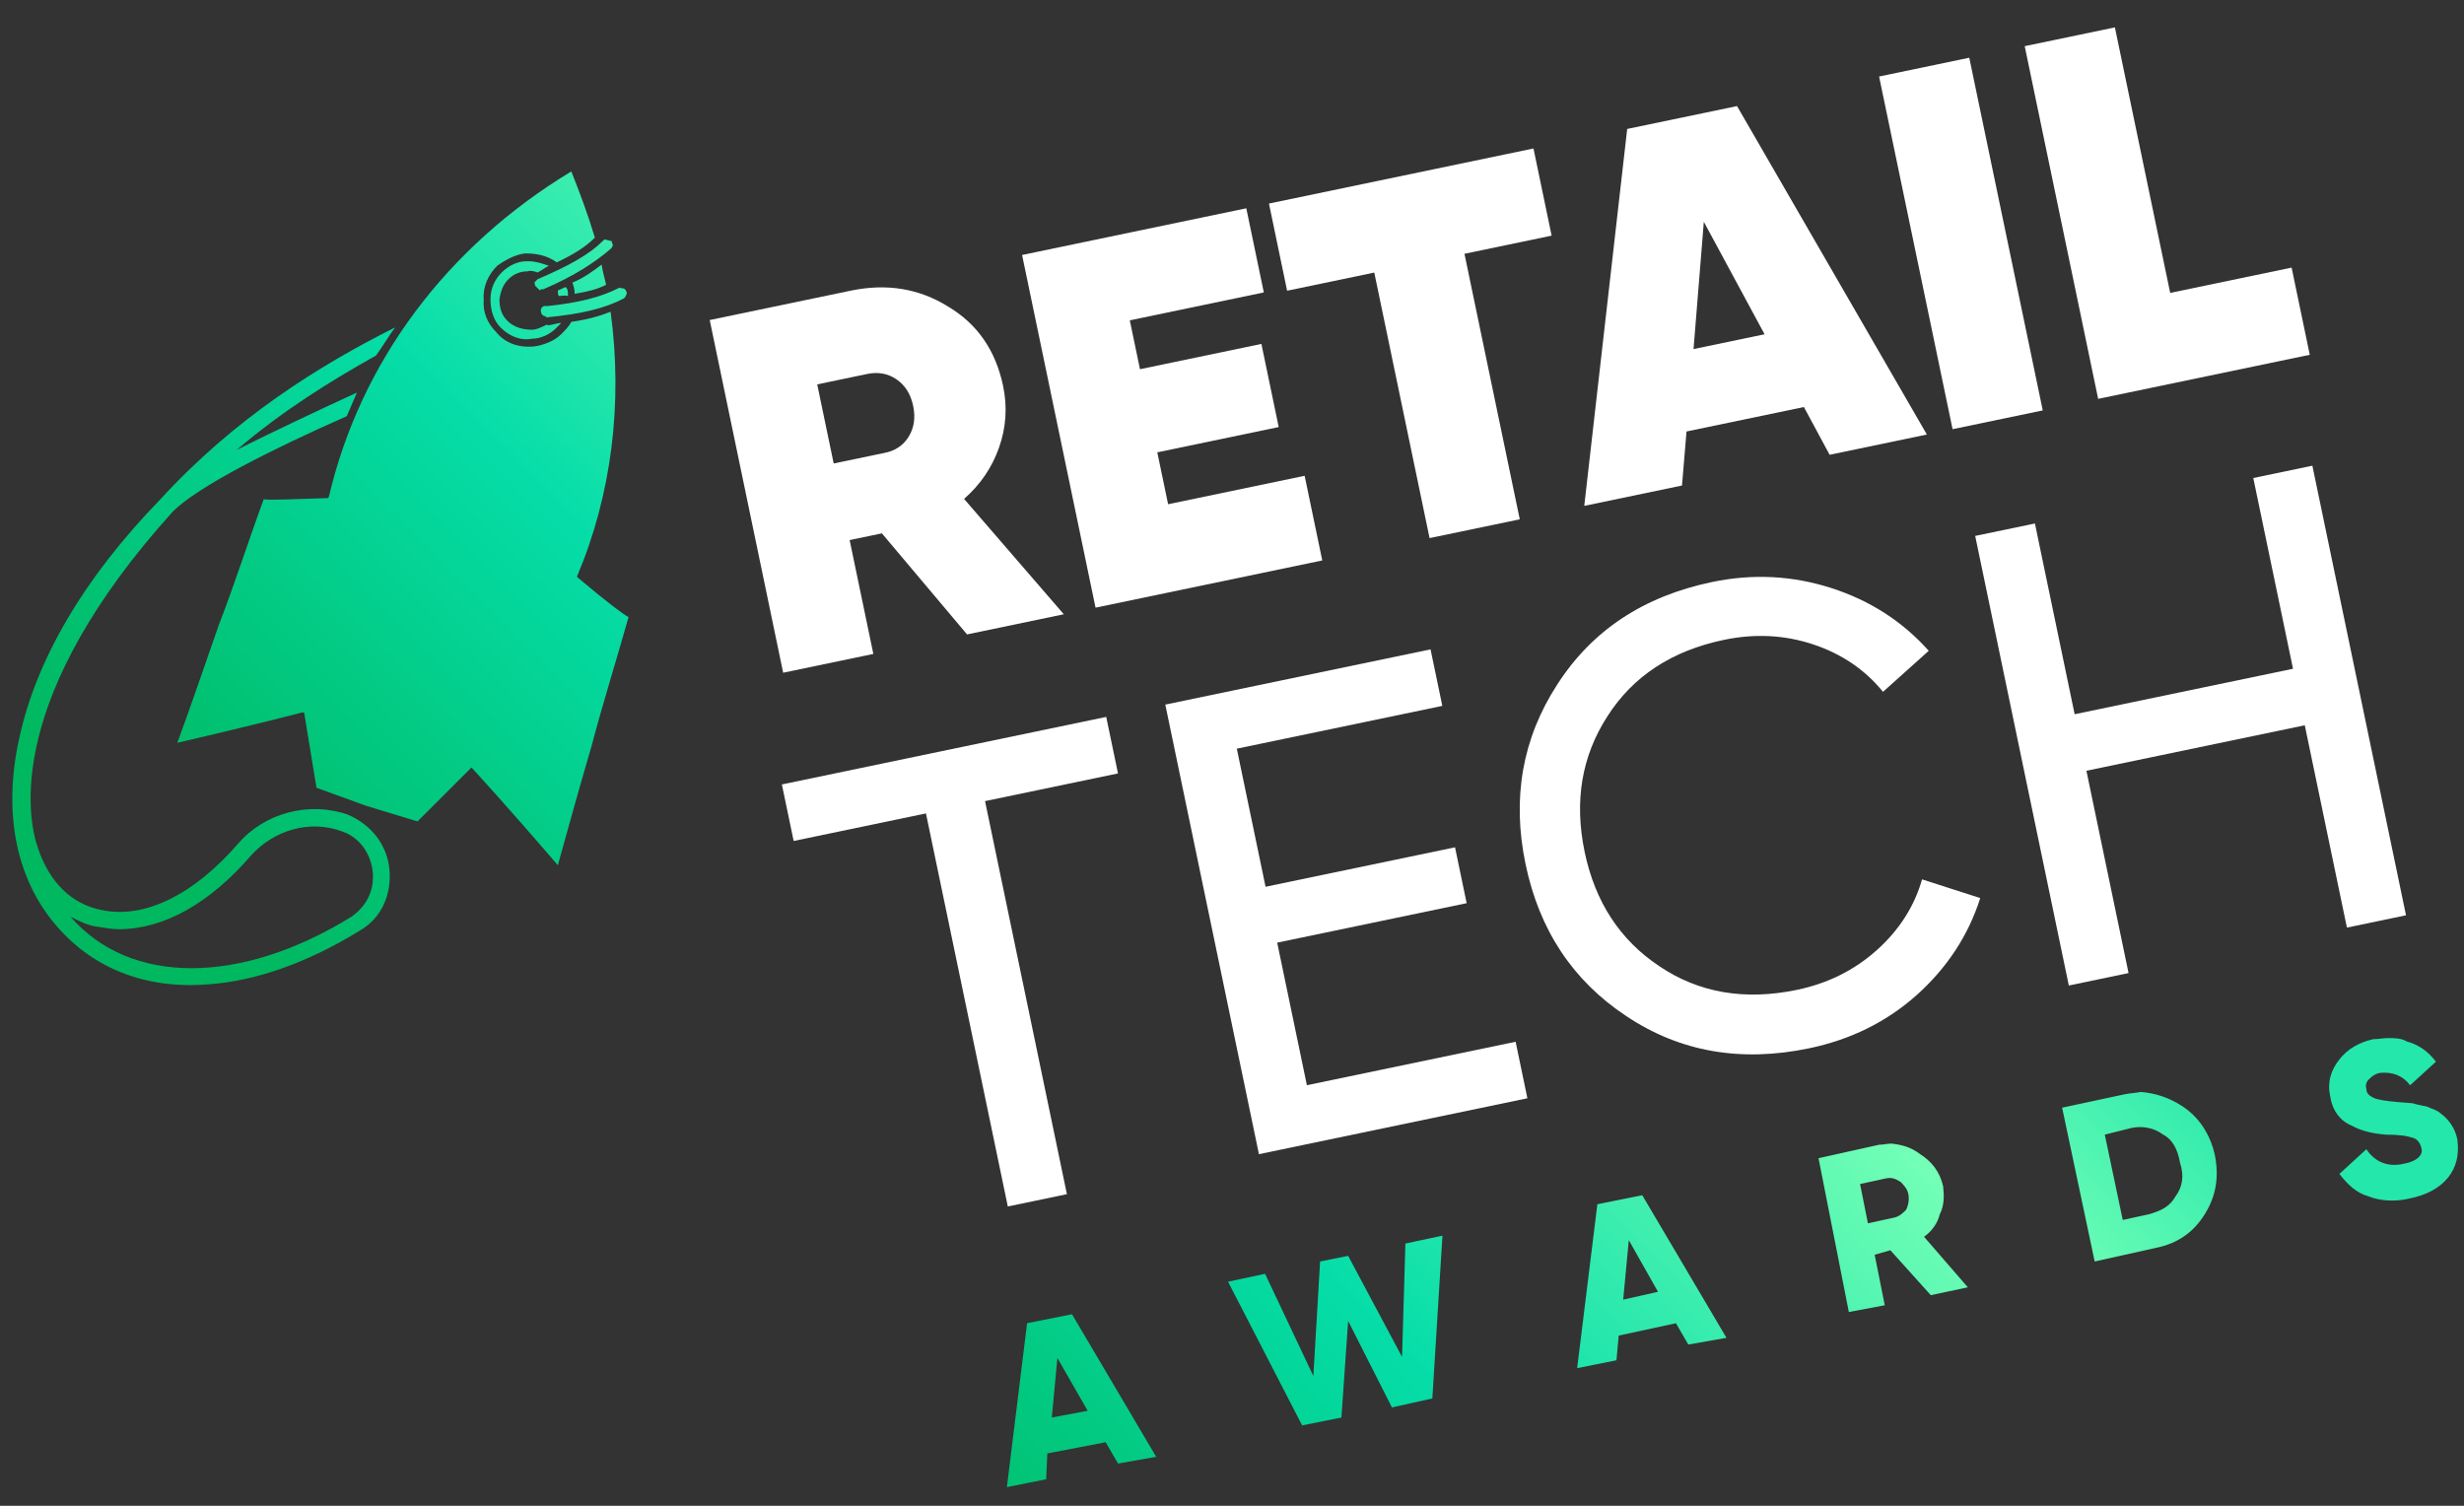
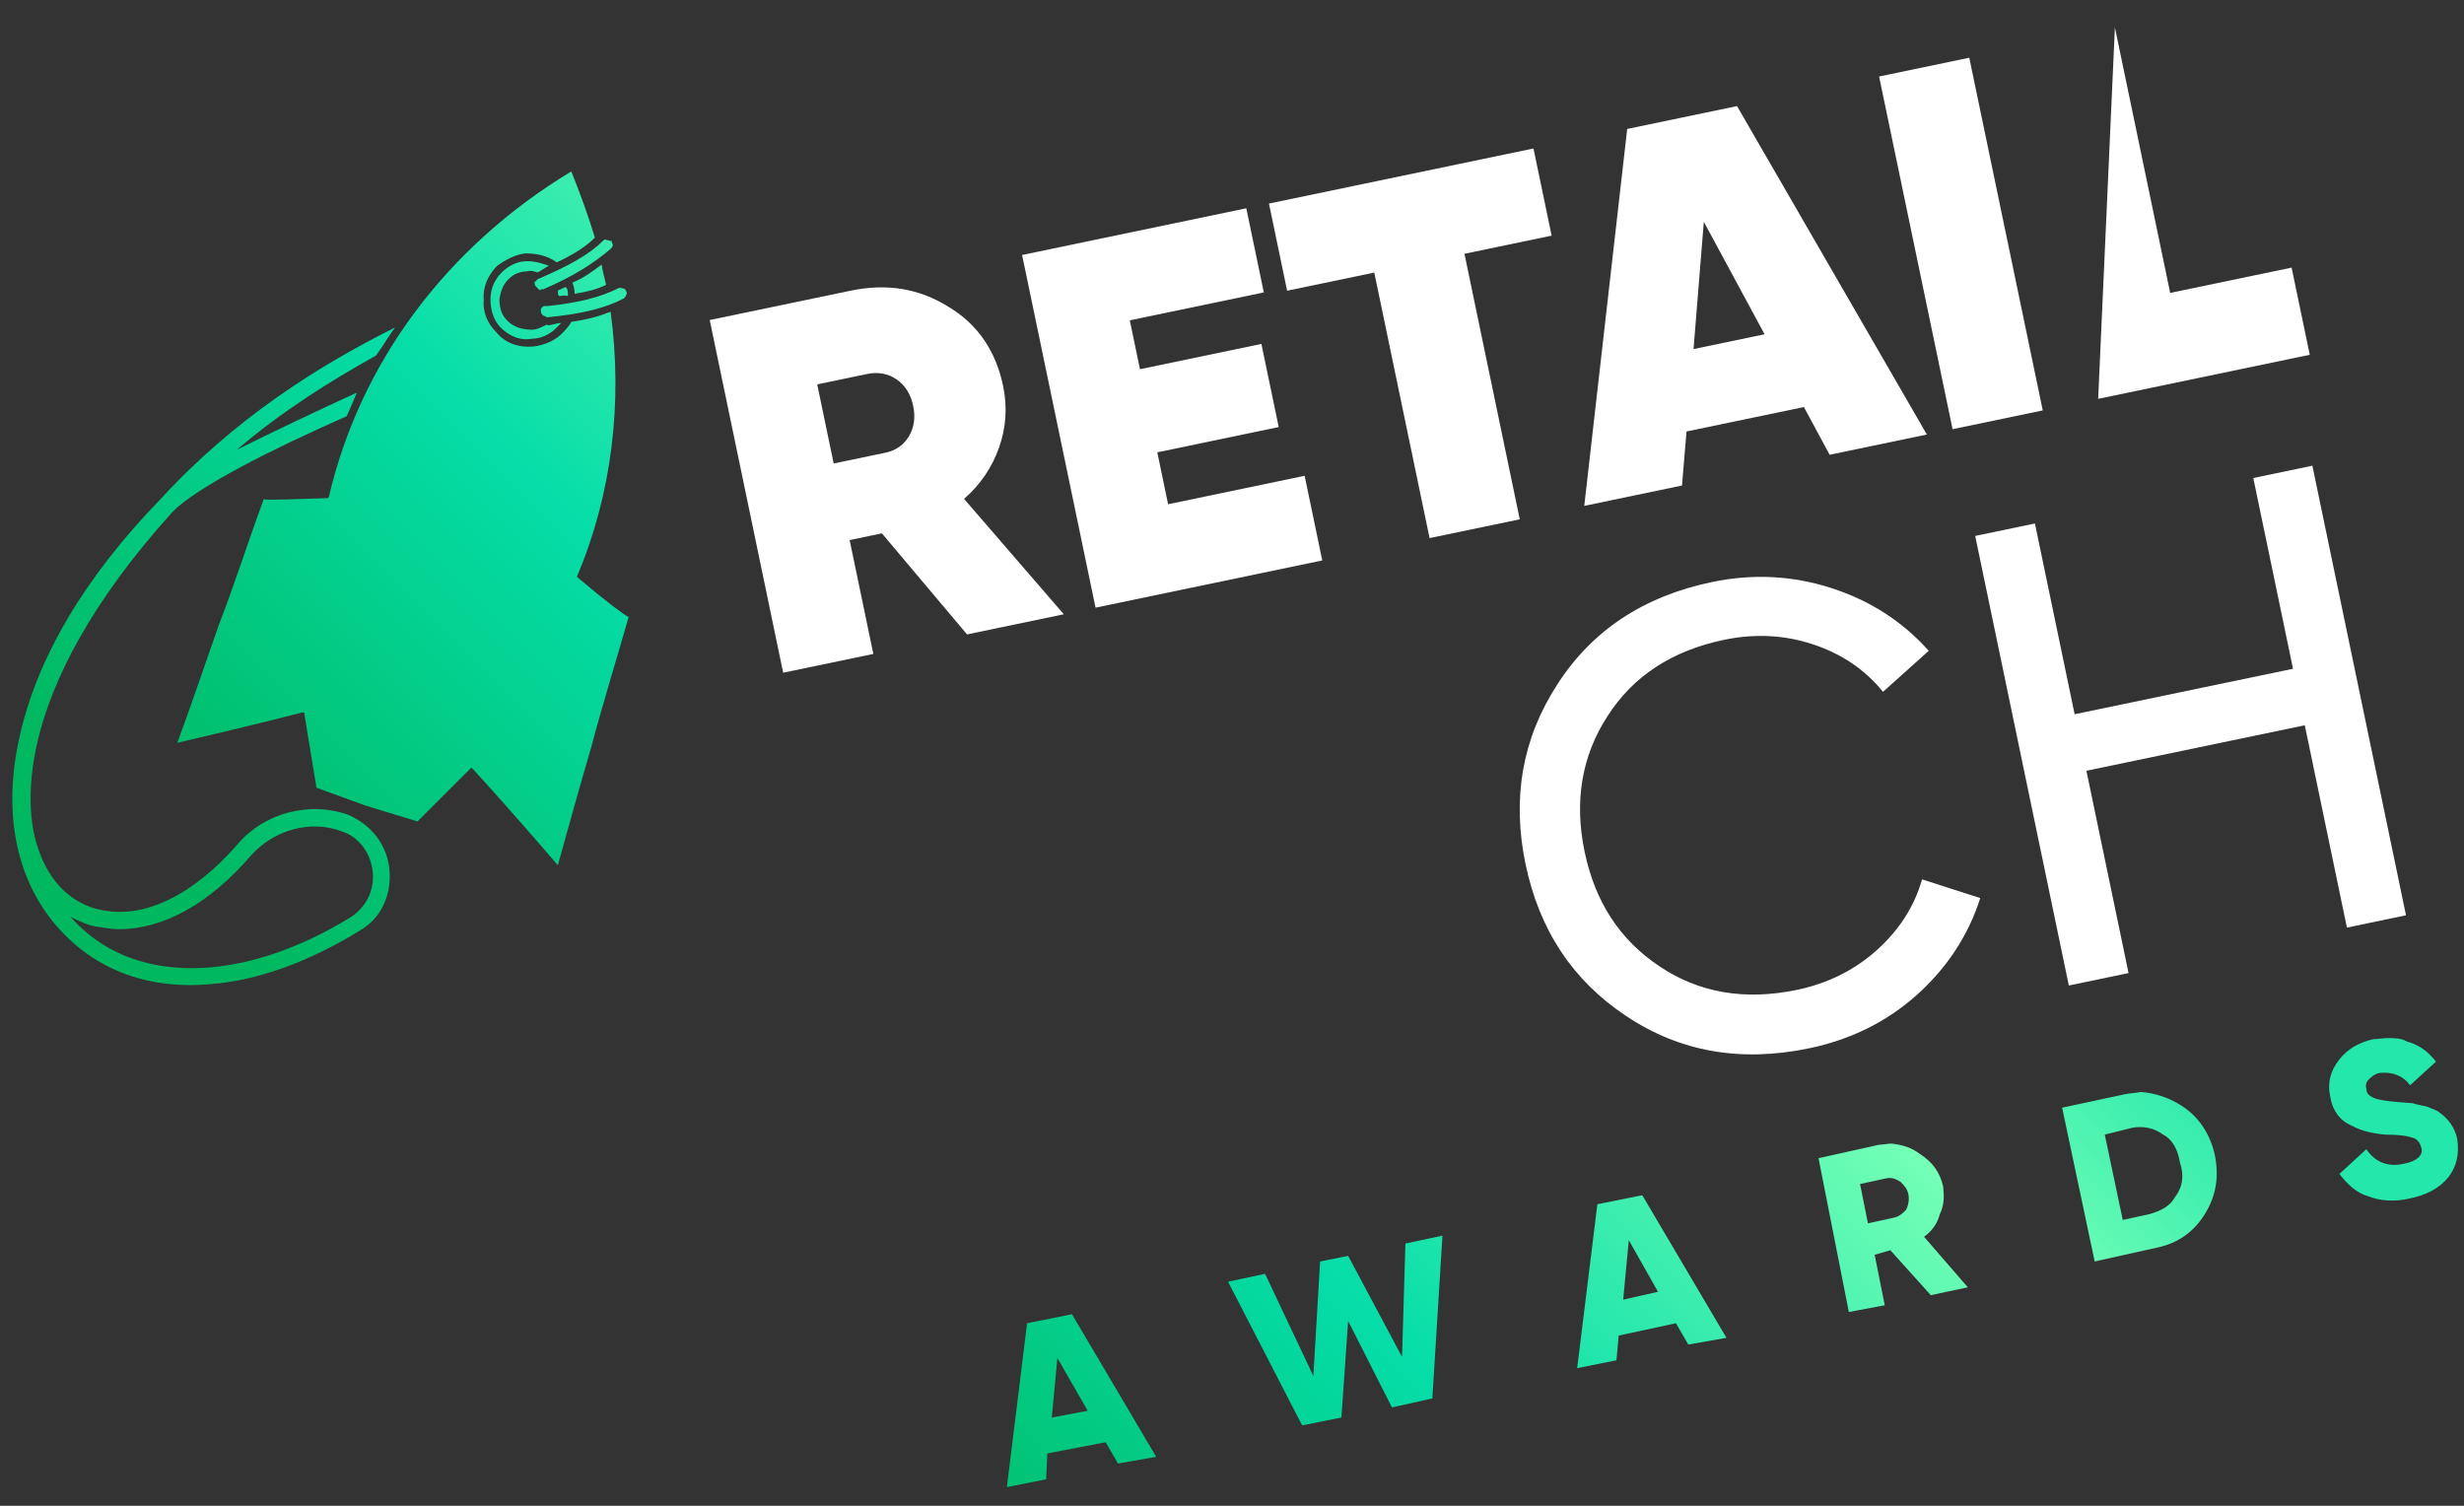
<svg xmlns="http://www.w3.org/2000/svg" width="100%" height="100%" viewBox="0 0 558 341" version="1.1" xml:space="preserve" style="fill-rule:evenodd;clip-rule:evenodd;stroke-linejoin:round;stroke-miterlimit:2;">
  <rect x="0" y="0" width="558" height="341" fill="#333333" stroke="none" />
  <g transform="matrix(1,0,0,1,-252.74,-368.478)">
    <g transform="matrix(1,0,0,1,449.102,500.253)">
      <path d="M0,-47.08L-11.295,-44.728L-7.564,-26.814L3.731,-29.166C6.257,-29.612 8.145,-30.839 9.394,-32.846C10.643,-34.851 10.991,-37.185 10.436,-39.849C9.882,-42.51 8.631,-44.512 6.685,-45.853C4.739,-47.193 2.51,-47.603 0,-47.08M44.547,7.333L22.64,11.895L3.35,-10.992L-3.952,-9.471L1.418,16.315L-19.006,20.569L-35.639,-59.3L-3.692,-65.954C4.446,-67.649 11.802,-66.443 18.371,-62.334C24.984,-58.394 29.132,-52.392 30.811,-44.33C31.793,-39.613 31.487,-34.986 29.893,-30.449C28.297,-25.908 25.654,-22.025 21.962,-18.797L44.547,7.333Z" style="fill:white;fill-rule:nonzero;" />
    </g>
    <g transform="matrix(1,0,0,1,514.822,450.82)">
      <path d="M0,20.095L2.448,31.847L33.368,25.407L37.36,44.576L-13.984,55.269L-30.618,-24.599L20.156,-35.174L24.124,-16.12L-6.226,-9.799L-3.921,1.269L23.577,-4.458L27.497,14.368L0,20.095Z" style="fill:white;fill-rule:nonzero;" />
    </g>
    <g transform="matrix(1,0,0,1,540.111,477.86)">
      <path d="M0,-63.283L59.901,-75.758L64.012,-56.019L44.273,-51.908L56.796,8.221L36.372,12.475L23.849,-47.655L4.111,-43.544L0,-63.283Z" style="fill:white;fill-rule:nonzero;" />
    </g>
    <g transform="matrix(1,0,0,1,638.591,456.831)">
      <path d="M0,-38.122L-2.331,-9.303L13.757,-12.653L0,-38.122ZM50.509,10.049L28.487,14.636L22.664,3.825L-3.92,9.361L-4.943,21.598L-27.078,26.208L-17.355,-59.15L7.519,-64.33L50.509,10.049Z" style="fill:white;fill-rule:nonzero;" />
    </g>
    <g transform="matrix(-0.204,-0.979,-0.979,0.204,738.377,416.887)">
      <rect x="-38.896" y="31.63" width="81.582" height="20.862" style="fill:white;" />
    </g>
    <g transform="matrix(1,0,0,1,731.681,458.801)">
-       <path d="M0,-84.122L12.523,-23.992L40.021,-29.719L44.131,-9.98L-3.79,0L-20.424,-79.868L0,-84.122Z" style="fill:white;fill-rule:nonzero;" />
+       <path d="M0,-84.122L12.523,-23.992L40.021,-29.719L44.131,-9.98L-3.79,0L0,-84.122Z" style="fill:white;fill-rule:nonzero;" />
    </g>
    <g transform="matrix(1,0,0,1,429.806,626.4)">
-       <path d="M0,-80.275L73.45,-95.572L76.115,-82.773L46.008,-76.502L64.546,12.51L51.165,15.297L32.627,-73.716L2.666,-67.476L0,-80.275Z" style="fill:white;fill-rule:nonzero;" />
-     </g>
+       </g>
    <g transform="matrix(1,0,0,1,541.975,563.436)">
-       <path d="M0,18.513L6.725,50.801L53.994,40.957L56.66,53.756L-4.136,66.417L-25.339,-35.394L34.729,-47.904L37.395,-35.105L-9.148,-25.412L-2.635,5.859L40.271,-3.077L42.907,9.577L0,18.513Z" style="fill:white;fill-rule:nonzero;" />
-     </g>
+       </g>
    <g transform="matrix(1,0,0,1,662.444,501.595)">
      <path d="M0,104.28C-15.515,107.511 -29.326,105.076 -41.432,96.975C-53.52,88.972 -61.118,77.503 -64.228,62.57C-67.338,47.64 -64.95,34.091 -57.062,21.926C-49.197,9.664 -37.507,1.918 -21.991,-1.313C-12.781,-3.231 -3.782,-2.776 5.001,0.046C13.784,2.872 21.144,7.611 27.083,14.265L16.725,23.555C12.646,18.538 7.37,14.956 0.906,12.812C-5.561,10.668 -12.284,10.323 -19.265,11.777C-31.097,14.241 -39.908,20.022 -45.701,29.12C-51.516,38.122 -53.23,48.343 -50.848,59.783C-48.485,71.128 -42.842,79.767 -33.918,85.698C-24.975,91.726 -14.588,93.509 -2.756,91.045C4.225,89.591 10.251,86.59 15.325,82.044C20.395,77.497 23.813,72.157 25.57,66.025L38.745,70.261C36.052,78.713 31.255,86.036 24.35,92.228C17.52,98.305 9.404,102.321 0,104.28" style="fill:white;fill-rule:nonzero;" />
    </g>
    <g transform="matrix(1,0,0,1,772.018,545.672)">
      <path d="M0,-25.746L-8.997,-68.944L4.384,-71.73L25.588,30.081L12.207,32.868L2.666,-12.947L-46.786,-2.648L-37.244,43.167L-50.77,45.984L-71.974,-55.828L-58.448,-58.644L-49.452,-15.447L0,-25.746Z" style="fill:white;fill-rule:nonzero;" />
    </g>
    <g transform="matrix(254.226,-254.226,-254.226,-254.226,396.102,709.067)">
      <path d="M0.313,0.584L0.313,0.584L0.312,0.584C0.295,0.6 0.285,0.609 0.283,0.612C0.257,0.6 0.232,0.587 0.207,0.576C0.184,0.565 0.16,0.553 0.136,0.542C0.181,0.514 0.205,0.5 0.205,0.5L0.206,0.499L0.178,0.46L0.192,0.43L0.208,0.4L0.256,0.4L0.256,0.399C0.256,0.399 0.255,0.371 0.251,0.318C0.274,0.331 0.297,0.344 0.319,0.356C0.343,0.37 0.368,0.383 0.393,0.397C0.392,0.4 0.39,0.413 0.388,0.437L0.388,0.438L0.388,0.438C0.44,0.459 0.486,0.495 0.521,0.541C0.514,0.544 0.507,0.548 0.499,0.554C0.496,0.553 0.492,0.553 0.489,0.553C0.483,0.553 0.476,0.556 0.471,0.56C0.464,0.566 0.46,0.574 0.461,0.583C0.461,0.591 0.464,0.598 0.47,0.603C0.475,0.609 0.483,0.612 0.491,0.612C0.497,0.611 0.504,0.609 0.509,0.605C0.514,0.6 0.518,0.594 0.519,0.587C0.53,0.583 0.539,0.581 0.547,0.581C0.554,0.594 0.56,0.607 0.566,0.621C0.477,0.643 0.387,0.63 0.313,0.584ZM0.551,0.575C0.551,0.576 0.55,0.576 0.549,0.576C0.537,0.576 0.523,0.58 0.503,0.588C0.502,0.588 0.501,0.588 0.5,0.588C0.5,0.587 0.499,0.587 0.499,0.586C0.499,0.585 0.499,0.583 0.499,0.582C0.5,0.582 0.5,0.582 0.5,0.582C0.5,0.582 0.501,0.581 0.501,0.581C0.521,0.573 0.536,0.57 0.549,0.569C0.55,0.569 0.551,0.569 0.552,0.57C0.552,0.571 0.553,0.572 0.553,0.572C0.552,0.573 0.552,0.574 0.551,0.575C0.551,0.575 0.551,0.575 0.551,0.575ZM0.506,0.601C0.502,0.605 0.496,0.607 0.49,0.607C0.484,0.607 0.478,0.605 0.473,0.6C0.468,0.595 0.465,0.589 0.465,0.583C0.465,0.575 0.468,0.568 0.474,0.564C0.478,0.56 0.484,0.558 0.489,0.558C0.491,0.558 0.492,0.558 0.494,0.558C0.492,0.56 0.489,0.561 0.487,0.563C0.487,0.563 0.487,0.564 0.486,0.564C0.483,0.565 0.48,0.566 0.478,0.568C0.474,0.572 0.471,0.577 0.471,0.583C0.471,0.588 0.473,0.592 0.477,0.596C0.481,0.599 0.485,0.601 0.49,0.601C0.495,0.601 0.499,0.599 0.502,0.596C0.504,0.595 0.505,0.593 0.506,0.591C0.509,0.59 0.511,0.59 0.514,0.589C0.512,0.593 0.51,0.597 0.507,0.6C0.507,0.6 0.506,0.601 0.506,0.601ZM0.517,0.571C0.516,0.569 0.515,0.567 0.513,0.565C0.52,0.56 0.525,0.557 0.531,0.555C0.533,0.558 0.535,0.562 0.538,0.566C0.531,0.567 0.524,0.568 0.517,0.571ZM0.507,0.574C0.506,0.573 0.505,0.572 0.505,0.571C0.506,0.57 0.508,0.569 0.509,0.567C0.511,0.569 0.512,0.57 0.512,0.572C0.51,0.573 0.509,0.573 0.507,0.574ZM0.536,0.547C0.536,0.548 0.535,0.548 0.535,0.548C0.523,0.552 0.511,0.559 0.495,0.572C0.494,0.574 0.491,0.574 0.49,0.572C0.489,0.571 0.489,0.569 0.49,0.568C0.49,0.567 0.49,0.567 0.49,0.567L0.49,0.567C0.507,0.553 0.52,0.545 0.533,0.541C0.535,0.541 0.537,0.542 0.537,0.543C0.538,0.545 0.537,0.546 0.536,0.547C0.536,0.547 0.536,0.547 0.536,0.547ZM0.237,0.658C0.168,0.657 0.11,0.642 0.067,0.614C0.028,0.589 0.005,0.555 0.001,0.518C-0.003,0.48 0.012,0.446 0.043,0.42C0.065,0.401 0.096,0.386 0.134,0.377C0.149,0.373 0.164,0.379 0.174,0.391C0.184,0.403 0.186,0.419 0.18,0.434C0.169,0.457 0.144,0.472 0.118,0.47C0.076,0.467 0.043,0.478 0.028,0.501C0.017,0.517 0.017,0.537 0.027,0.557C0.036,0.576 0.08,0.639 0.237,0.647C0.259,0.647 0.308,0.631 0.357,0.612C0.362,0.614 0.367,0.616 0.372,0.618C0.345,0.628 0.317,0.638 0.293,0.646C0.331,0.643 0.365,0.635 0.397,0.626C0.404,0.627 0.411,0.629 0.418,0.63C0.367,0.647 0.306,0.661 0.237,0.658ZM0.119,0.459C0.14,0.46 0.161,0.449 0.17,0.429C0.175,0.419 0.173,0.407 0.166,0.398C0.158,0.388 0.147,0.385 0.136,0.387C0.056,0.406 0.007,0.455 0.011,0.512C0.013,0.506 0.015,0.5 0.019,0.495C0.022,0.491 0.024,0.488 0.027,0.485C0.047,0.465 0.079,0.456 0.119,0.459ZM0.982,-0.568C0.974,-0.563 0.966,-0.561 0.958,-0.562C0.949,-0.563 0.942,-0.567 0.937,-0.575C0.932,-0.582 0.931,-0.59 0.934,-0.597C0.936,-0.604 0.94,-0.61 0.945,-0.616C0.951,-0.622 0.954,-0.626 0.956,-0.63C0.957,-0.632 0.957,-0.635 0.955,-0.638C0.953,-0.642 0.947,-0.642 0.94,-0.637C0.932,-0.632 0.928,-0.624 0.93,-0.614L0.907,-0.613C0.906,-0.621 0.906,-0.629 0.91,-0.636C0.913,-0.643 0.919,-0.65 0.927,-0.655C0.936,-0.661 0.945,-0.664 0.954,-0.663C0.962,-0.662 0.969,-0.658 0.975,-0.65C0.979,-0.644 0.98,-0.637 0.979,-0.631C0.979,-0.628 0.977,-0.625 0.976,-0.622C0.974,-0.619 0.972,-0.616 0.971,-0.614L0.965,-0.607C0.96,-0.601 0.957,-0.597 0.956,-0.594C0.955,-0.591 0.955,-0.589 0.957,-0.587C0.958,-0.585 0.96,-0.584 0.962,-0.584C0.964,-0.584 0.967,-0.584 0.97,-0.586C0.976,-0.591 0.979,-0.597 0.978,-0.605L1,-0.606C1.001,-0.598 1,-0.591 0.996,-0.584C0.995,-0.58 0.992,-0.577 0.989,-0.574C0.987,-0.572 0.984,-0.57 0.982,-0.568ZM0.847,-0.482L0.813,-0.46L0.759,-0.543L0.792,-0.564C0.804,-0.572 0.816,-0.574 0.829,-0.571C0.842,-0.568 0.852,-0.561 0.86,-0.549C0.867,-0.538 0.87,-0.525 0.867,-0.512C0.865,-0.503 0.861,-0.495 0.855,-0.488C0.852,-0.486 0.85,-0.484 0.847,-0.482ZM0.82,-0.491L0.835,-0.5C0.841,-0.504 0.845,-0.51 0.846,-0.517C0.848,-0.523 0.846,-0.53 0.841,-0.537C0.837,-0.545 0.831,-0.549 0.824,-0.55C0.817,-0.552 0.811,-0.55 0.804,-0.546L0.79,-0.537L0.82,-0.491ZM0.715,-0.395L0.682,-0.374L0.627,-0.456L0.646,-0.469L0.664,-0.442L0.673,-0.447L0.671,-0.485L0.691,-0.498L0.694,-0.456C0.7,-0.457 0.706,-0.456 0.711,-0.453C0.717,-0.451 0.721,-0.447 0.725,-0.442C0.73,-0.434 0.731,-0.426 0.729,-0.417C0.728,-0.41 0.725,-0.405 0.721,-0.4C0.719,-0.398 0.717,-0.397 0.715,-0.395ZM0.689,-0.404L0.703,-0.413C0.706,-0.415 0.707,-0.417 0.708,-0.421C0.708,-0.424 0.708,-0.427 0.706,-0.43C0.704,-0.433 0.701,-0.435 0.698,-0.436C0.695,-0.436 0.692,-0.436 0.689,-0.434L0.675,-0.425L0.689,-0.404ZM0.563,-0.296L0.481,-0.36L0.502,-0.374L0.514,-0.364L0.545,-0.384L0.541,-0.399L0.561,-0.413L0.587,-0.312L0.563,-0.296ZM0.561,-0.326L0.551,-0.362L0.532,-0.35L0.561,-0.326ZM0.46,-0.228L0.408,-0.277L0.429,-0.208L0.414,-0.198L0.36,-0.246L0.384,-0.179L0.364,-0.166L0.333,-0.263L0.354,-0.277L0.4,-0.237L0.381,-0.295L0.403,-0.309L0.48,-0.241L0.46,-0.228ZM0.256,-0.095L0.174,-0.159L0.195,-0.173L0.207,-0.162L0.238,-0.183L0.234,-0.198L0.254,-0.212L0.28,-0.111L0.256,-0.095ZM0.254,-0.124L0.244,-0.161L0.225,-0.148L0.254,-0.124Z" style="fill:url(#_Linear1);fill-rule:nonzero;" />
    </g>
  </g>
  <defs>
    <linearGradient id="_Linear1" x1="0" y1="0" x2="1" y2="0" gradientUnits="userSpaceOnUse" gradientTransform="matrix(1,0,0,-1,0,-0.002)">
      <stop offset="0" style="stop-color:rgb(0,184,95);stop-opacity:1" />
      <stop offset="0.07" style="stop-color:rgb(0,184,95);stop-opacity:1" />
      <stop offset="0.41" style="stop-color:rgb(5,221,168);stop-opacity:1" />
      <stop offset="0.73" style="stop-color:rgb(116,255,182);stop-opacity:1" />
      <stop offset="0.91" style="stop-color:rgb(36,231,172);stop-opacity:1" />
      <stop offset="1" style="stop-color:rgb(36,231,172);stop-opacity:1" />
    </linearGradient>
  </defs>
</svg>